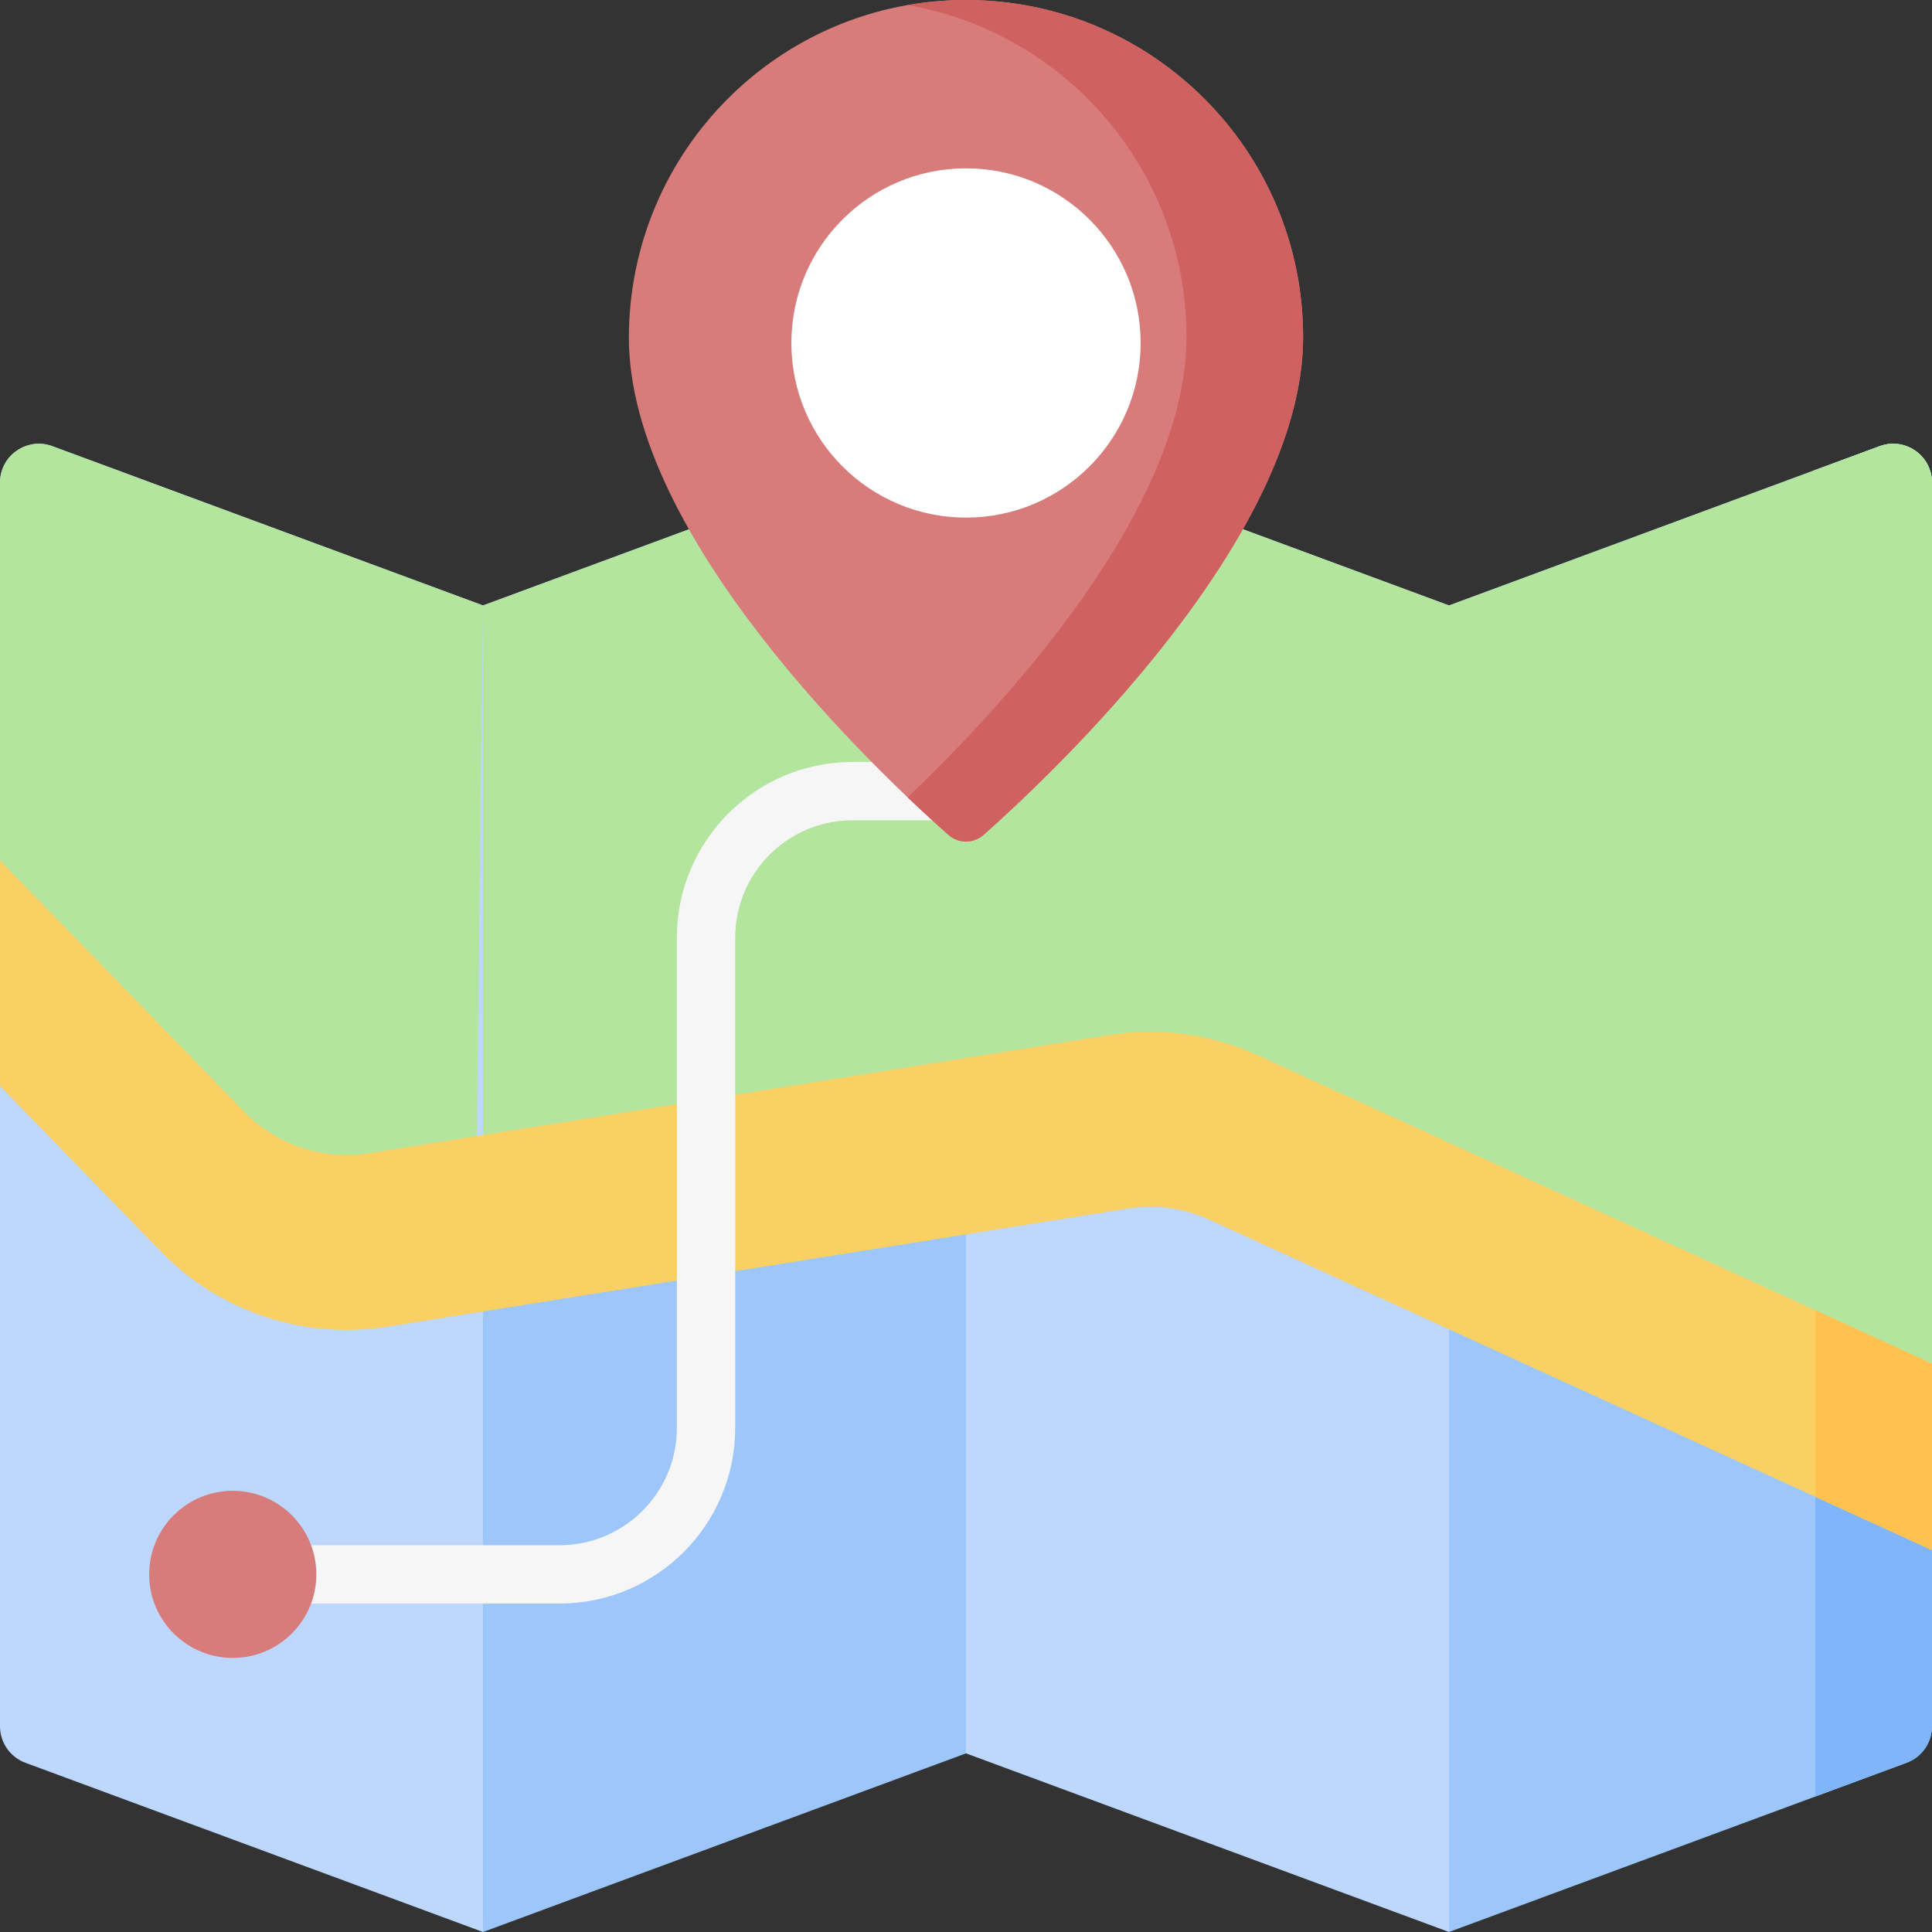
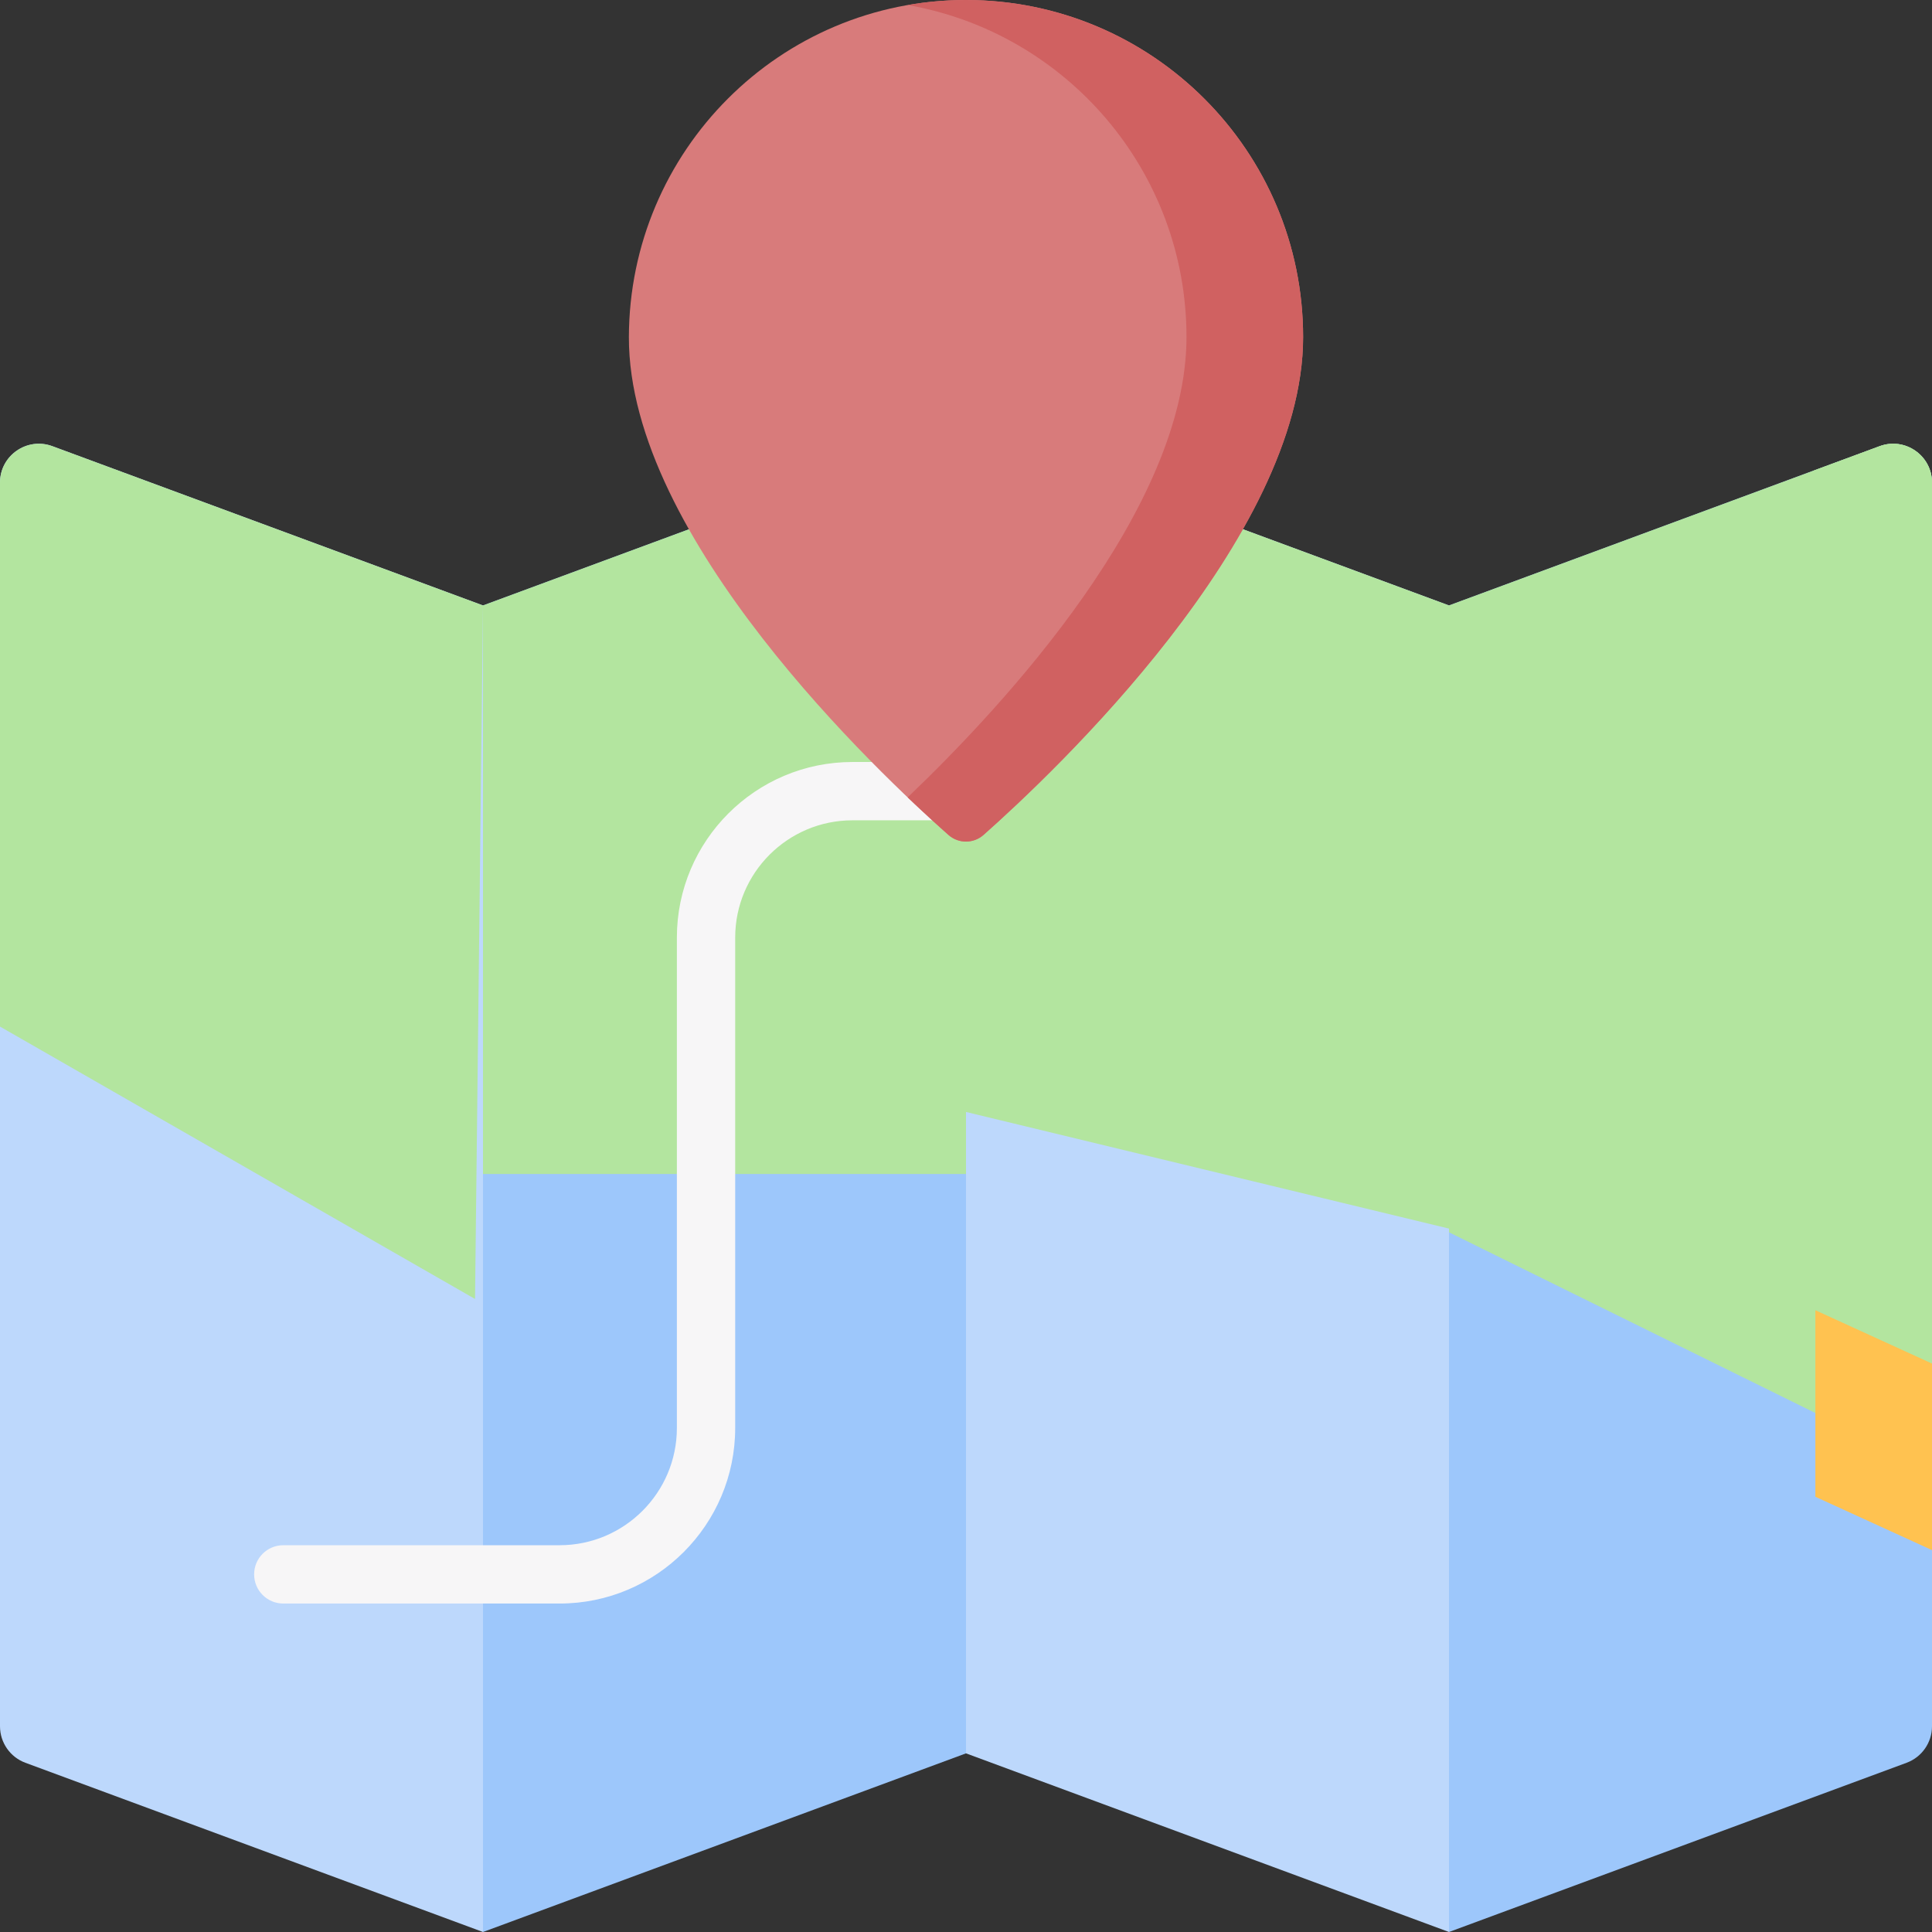
<svg xmlns="http://www.w3.org/2000/svg" width="71" height="71" viewBox="0 0 71 71" fill="none">
  <rect x="0" y="0" width="71" height="71" fill="#333333" stroke="none" />
  <path d="M17.75 71L0.933 64.781C0.372 64.573 0 64.038 0 63.441V17.737C0 16.742 0.991 16.052 1.924 16.397L17.75 22.25V71Z" fill="#BDD8FC" />
  <path d="M0 37.726V17.737C0 16.742 0.991 16.052 1.924 16.397L17.75 22.25L17.457 47.737L0 37.726Z" fill="#B3E59F" />
  <path d="M17.75 71L35.5 64.435V15.686L17.75 22.25V71Z" fill="#9DC7FB" />
  <path d="M17.75 43.143H35.5V15.686L17.75 22.25V43.143Z" fill="#B3E59F" />
  <path d="M53.25 71L35.5 64.435V15.686L53.25 22.25V71Z" fill="#BDD8FC" />
  <path d="M53.25 45.15L35.5 40.864V15.686L53.25 22.25V45.15Z" fill="#B3E59F" />
  <path d="M53.25 71L70.067 64.781C70.628 64.573 71 64.038 71 63.441V17.737C71 16.742 70.009 16.052 69.076 16.397L53.25 22.25V71Z" fill="#9DC7FB" />
-   <path d="M70.067 64.781C70.628 64.573 71 64.039 71 63.441V17.737C71 16.742 70.009 16.052 69.076 16.397L66.643 17.297C66.688 17.435 66.714 17.581 66.714 17.737V66.02L70.067 64.781Z" fill="#80B5FB" />
  <path d="M71 54.042V17.737C71 16.742 70.009 16.052 69.076 16.397L53.25 22.25V45.286L71 54.042Z" fill="#B3E59F" />
  <path d="M69.076 16.397L66.643 17.297C66.688 17.435 66.714 17.581 66.714 17.737V51.927L71 54.041V17.737C71 16.742 70.009 16.052 69.076 16.397Z" fill="#B3E59F" />
-   <path d="M0 39.908L5.907 45.987C8.064 48.208 11.179 49.244 14.239 48.756L17.75 48.196L41.439 44.414C42.462 44.25 43.5 44.391 44.441 44.823L53.25 48.85L71 56.966V50.11L53.25 41.994L46.224 38.781C44.511 37.999 42.623 37.741 40.763 38.038L17.75 41.713L13.563 42.381C11.88 42.648 10.167 42.08 8.98 40.859L0 31.616V39.908Z" fill="#FAD064" />
  <path d="M66.714 55.006L71 56.966V50.11L66.714 48.151V55.006Z" fill="#FFC250" />
  <path d="M20.566 58.929H10.41C9.819 58.929 9.339 58.449 9.339 57.857C9.339 57.265 9.819 56.786 10.41 56.786H20.566C22.942 56.786 24.875 54.853 24.875 52.477V34.455C24.875 30.897 27.769 28.003 31.326 28.003H34.518C35.11 28.003 35.589 28.483 35.589 29.075C35.589 29.666 35.11 30.146 34.518 30.146H31.326C28.951 30.146 27.018 32.079 27.018 34.454V52.477C27.018 56.034 24.124 58.929 20.566 58.929Z" fill="#F7F6F7" />
  <path d="M47.889 12.389C47.889 19.763 38.689 28.427 36.145 30.682C35.777 31.009 35.223 31.009 34.855 30.683C32.307 28.429 23.094 19.764 23.111 12.389C23.128 5.547 28.658 0 35.5 0C42.342 0 47.889 5.547 47.889 12.389Z" fill="#D87B7B" />
  <path d="M35.5 0C34.769 0 34.053 0.064 33.357 0.185C39.178 1.2 43.603 6.278 43.603 12.389C43.603 18.683 36.901 25.917 33.356 29.303C33.965 29.884 34.481 30.353 34.855 30.683C35.223 31.009 35.776 31.009 36.145 30.682C38.689 28.427 47.889 19.763 47.889 12.389C47.889 5.547 42.342 0 35.5 0V0Z" fill="#D06161" />
-   <path d="M35.5 19.022C39.044 19.022 41.918 16.148 41.918 12.604C41.918 9.06 39.044 6.186 35.5 6.186C31.956 6.186 29.082 9.06 29.082 12.604C29.082 16.148 31.956 19.022 35.5 19.022Z" fill="white" />
-   <path d="M8.554 60.928C10.25 60.928 11.625 59.553 11.625 57.857C11.625 56.161 10.25 54.786 8.554 54.786C6.857 54.786 5.482 56.161 5.482 57.857C5.482 59.553 6.857 60.928 8.554 60.928Z" fill="#D87B7B" />
</svg>